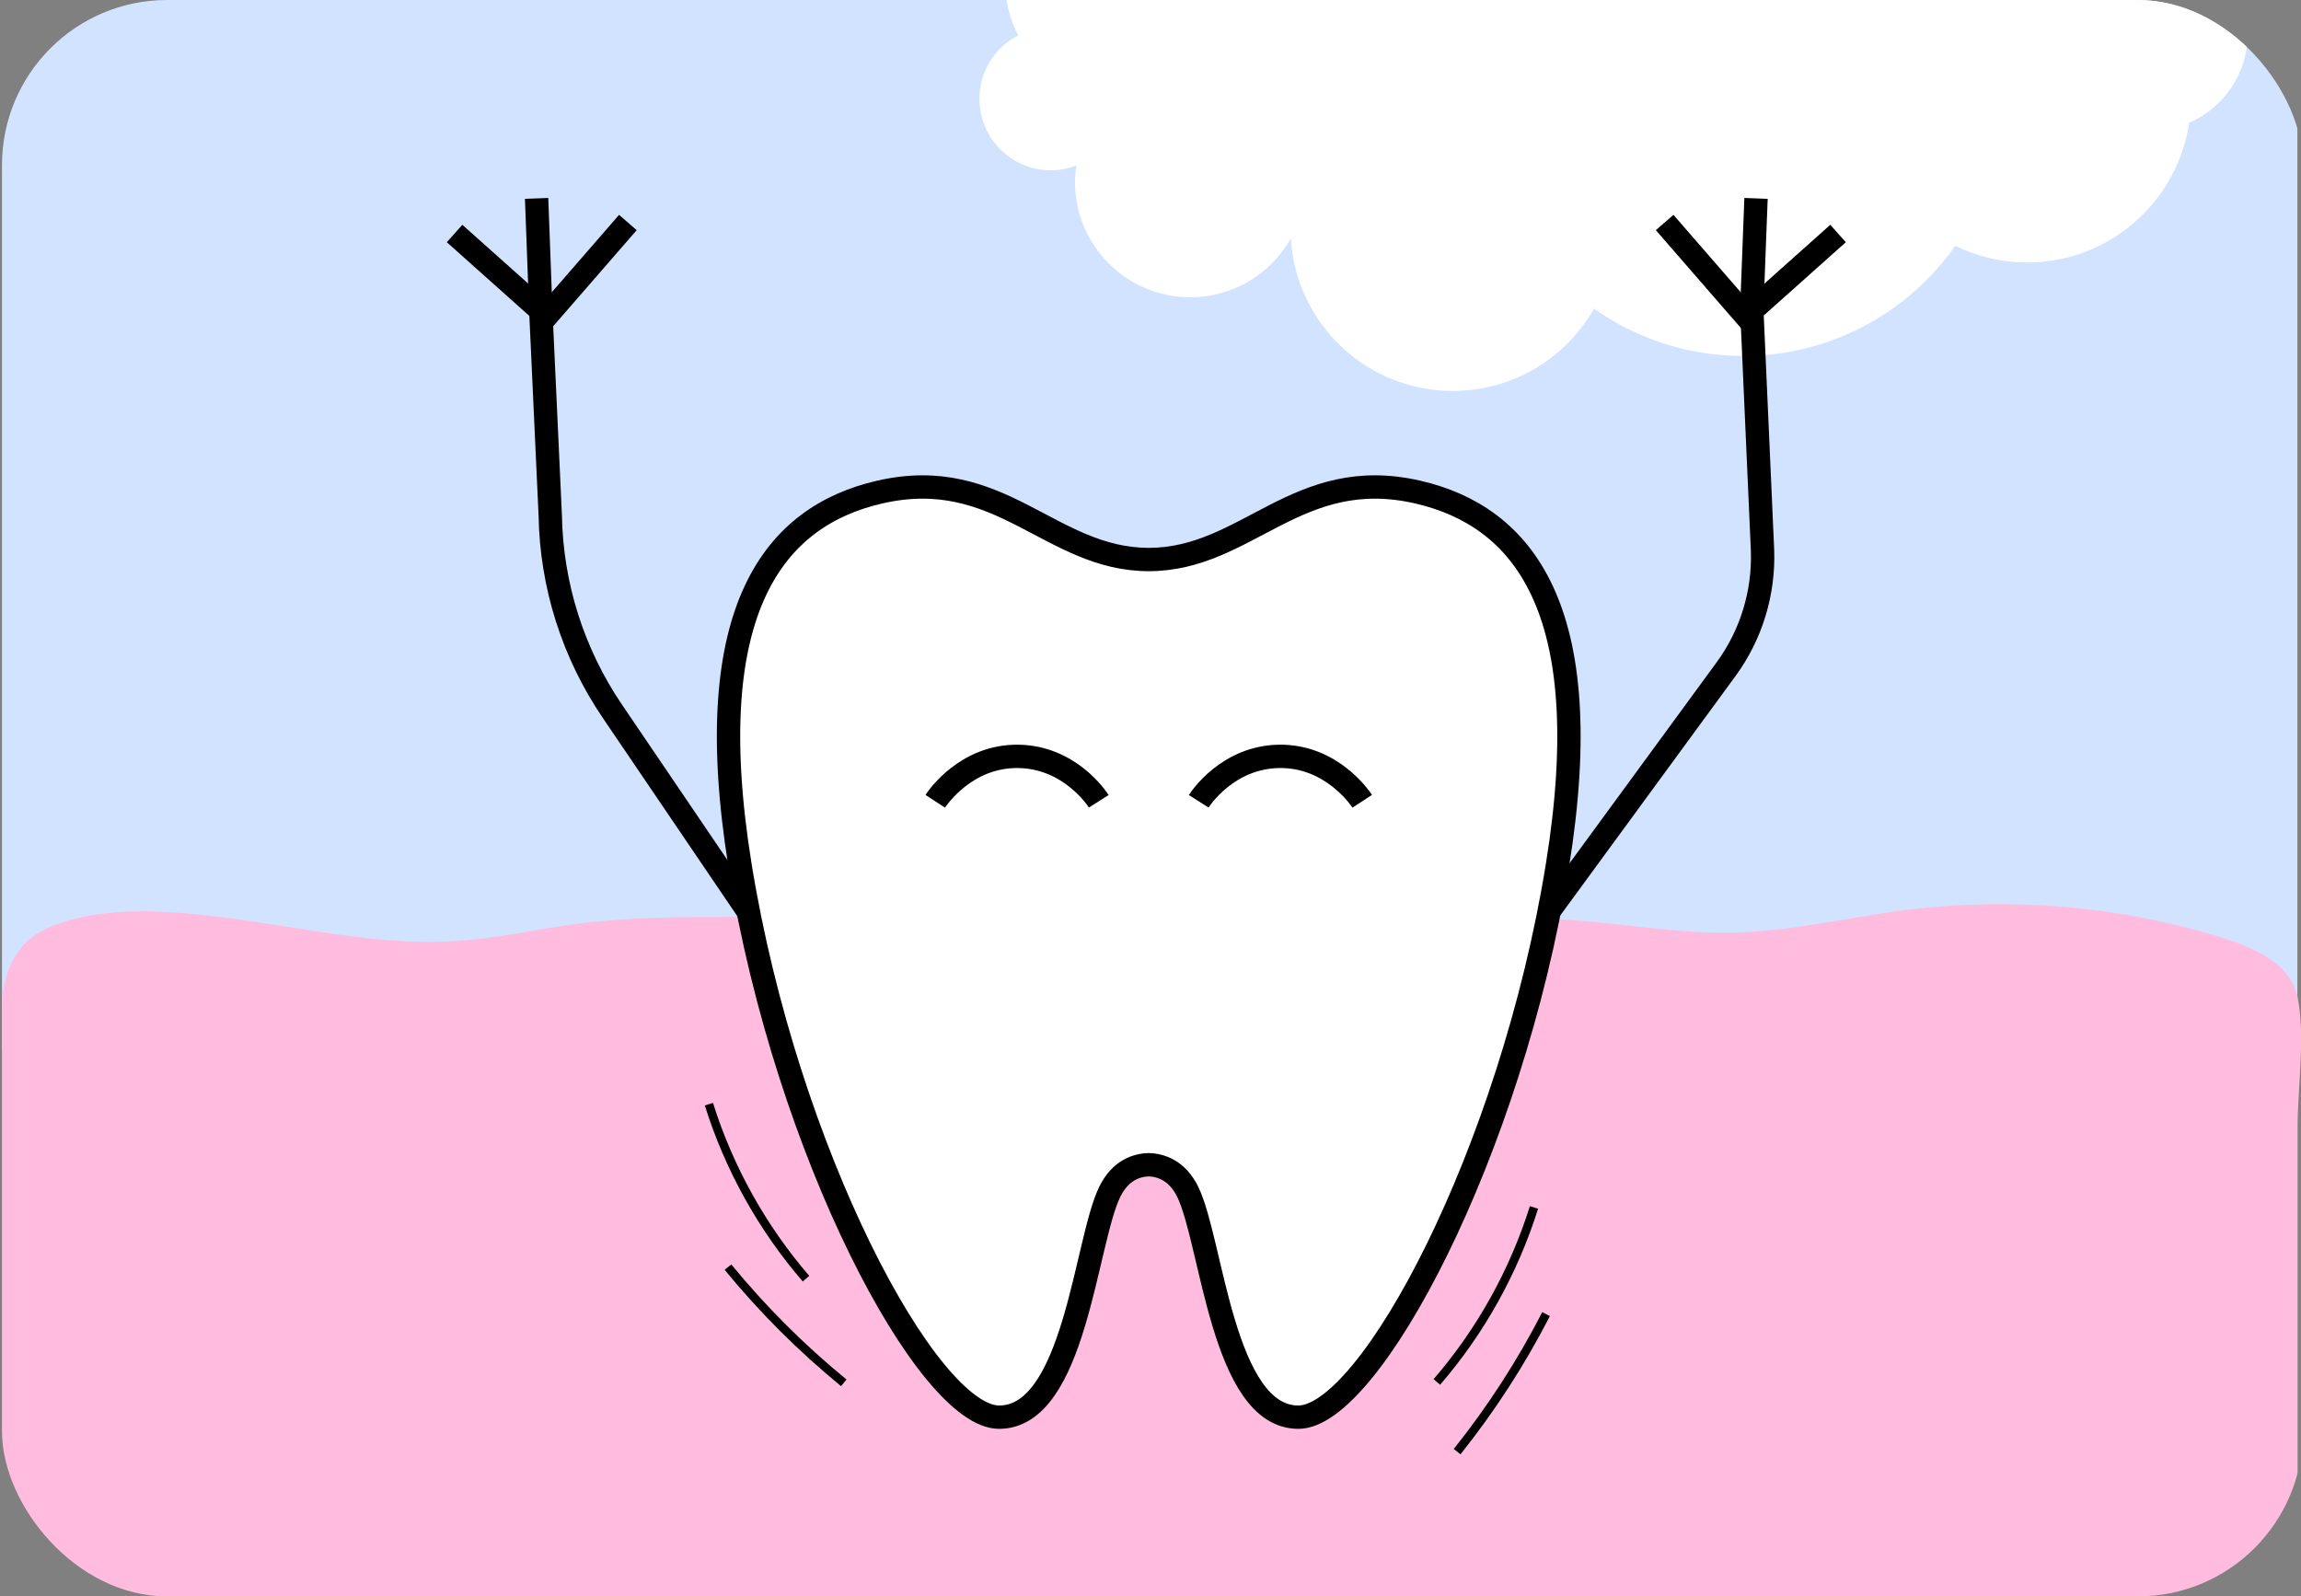
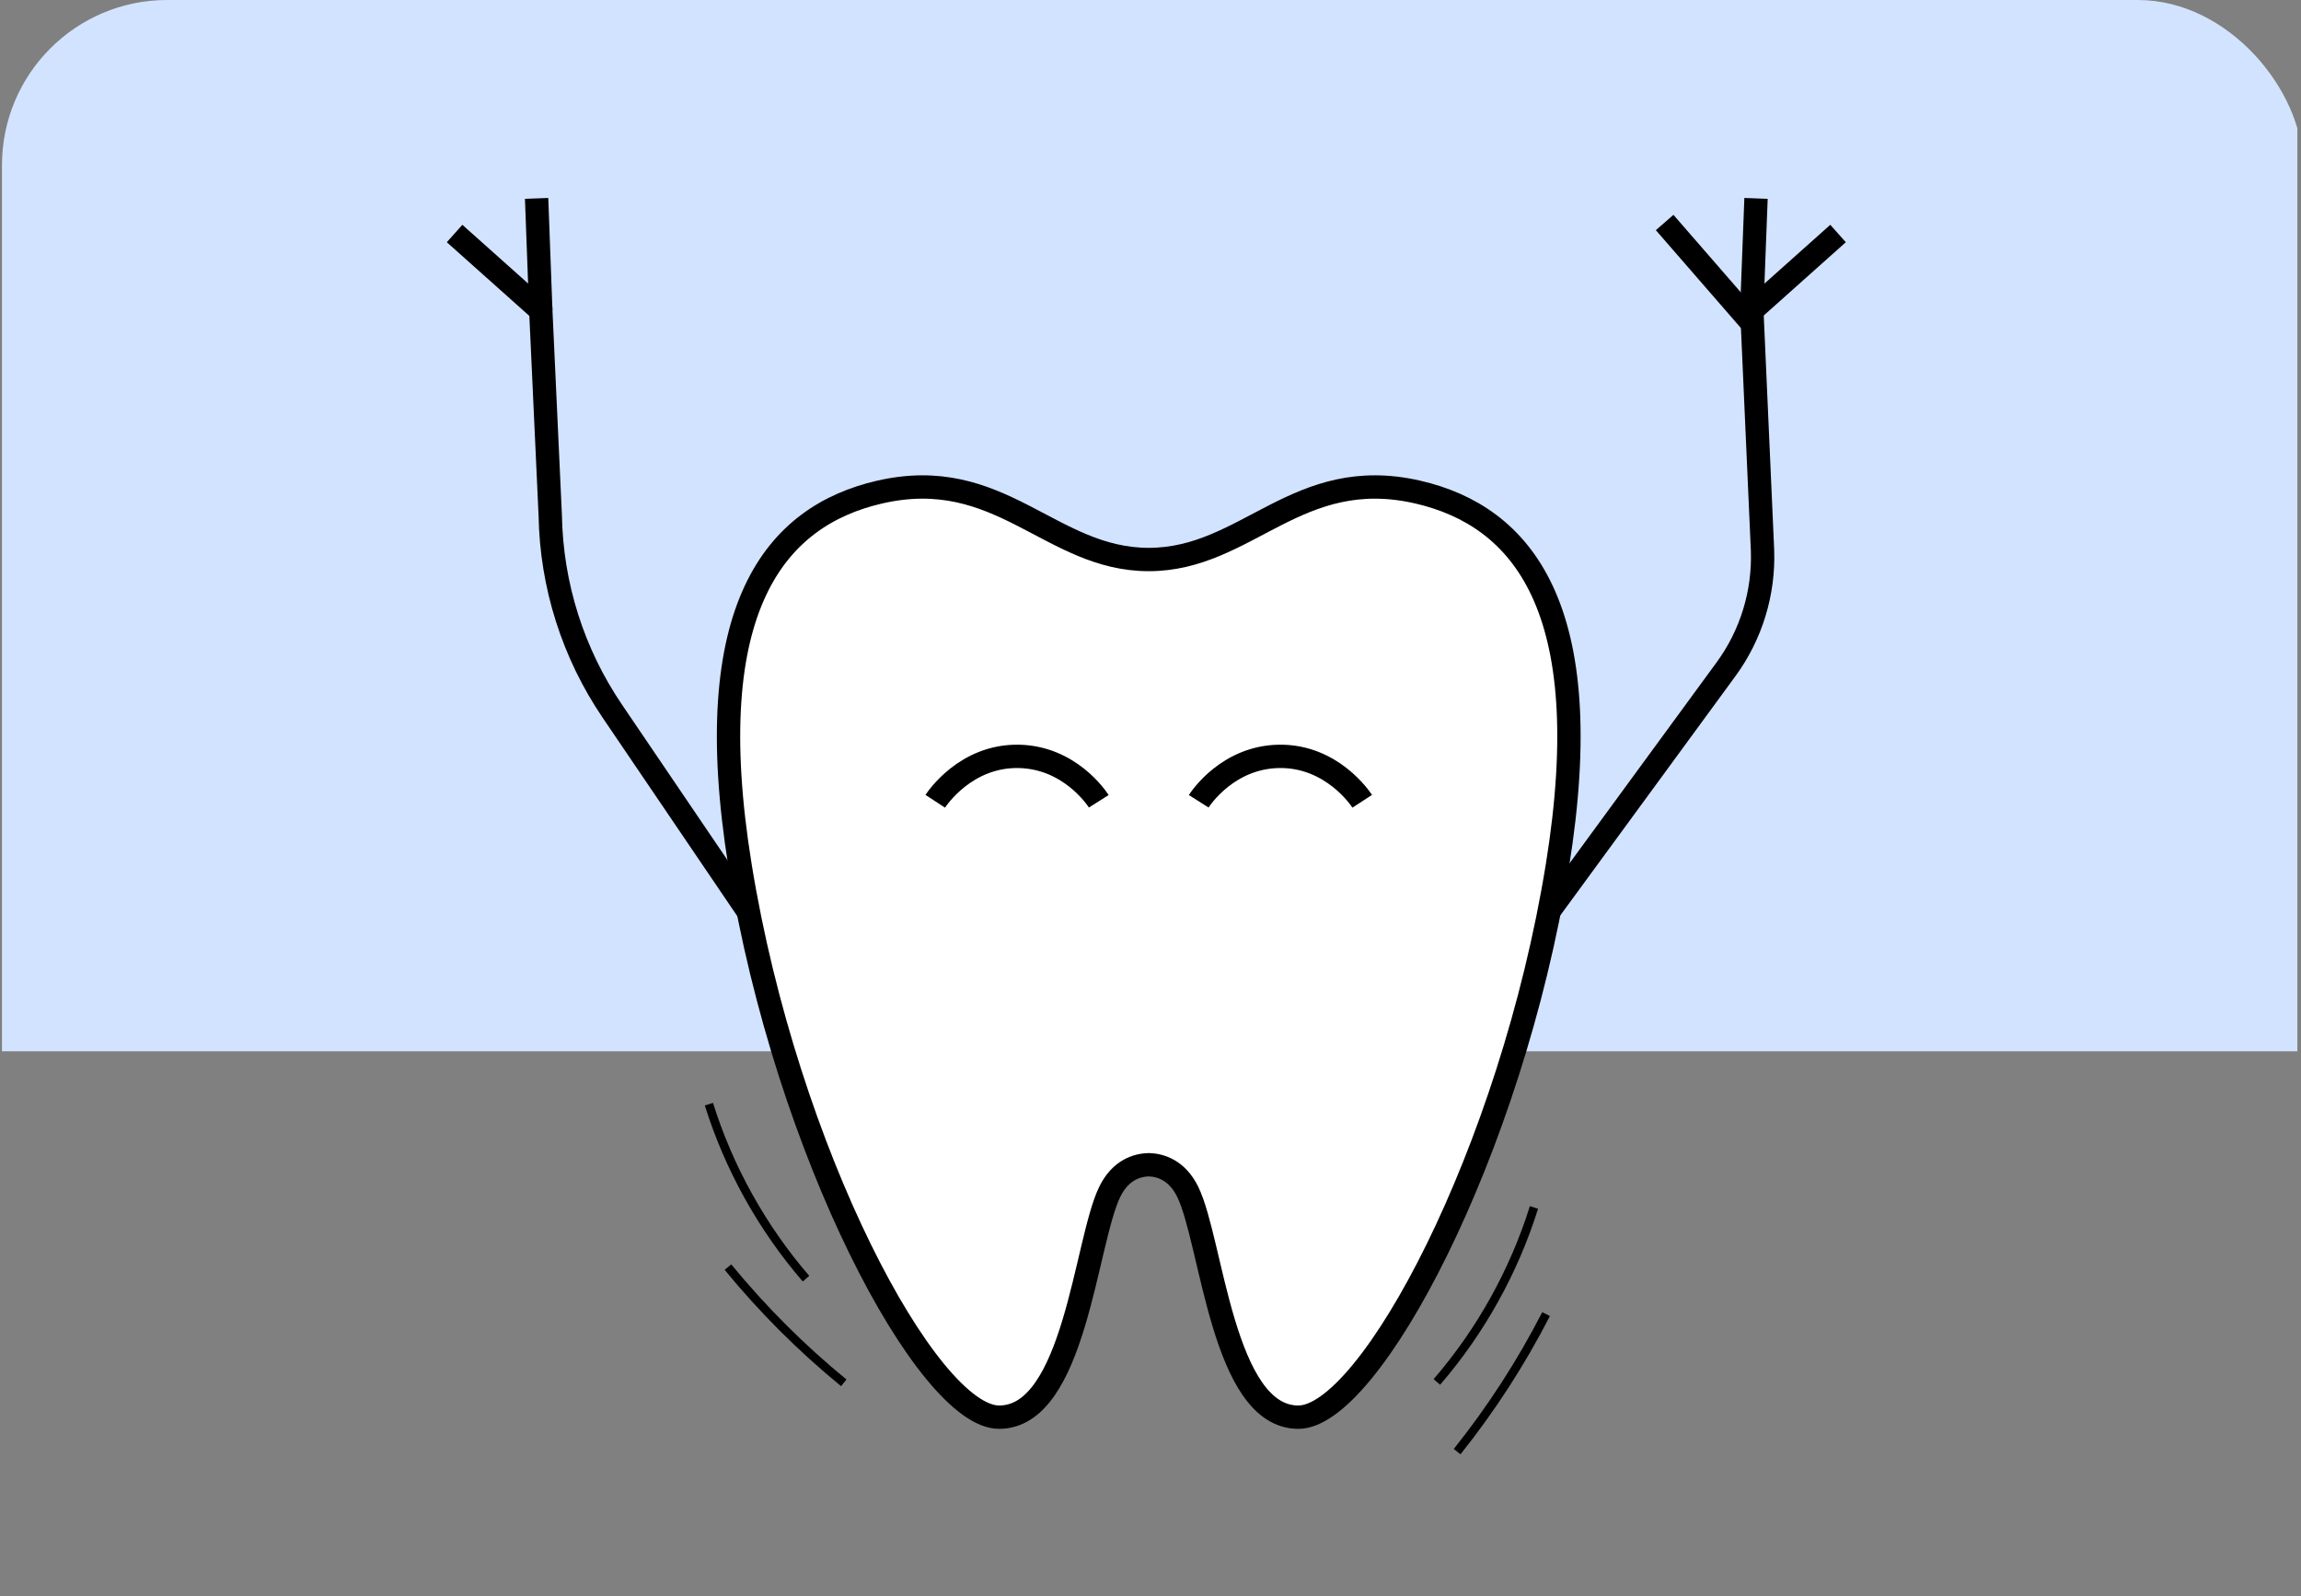
<svg xmlns="http://www.w3.org/2000/svg" id="_Слой_2" data-name="Слой 2" viewBox="0 0 209 145">
  <rect x="0" y="0" width="209" height="145" fill="#808080" stroke="none" />
  <defs>
    <style> .cls-1, .cls-2 { fill: #fff; } .cls-2, .cls-3, .cls-4 { stroke: #000; } .cls-2, .cls-3, .cls-4, .cls-5 { stroke-miterlimit: 10; } .cls-2, .cls-4 { stroke-width: 2.12px; } .cls-6 { clip-path: url(#clippath-2); } .cls-7 { fill: #ffbcde; } .cls-3 { stroke-width: .78px; } .cls-3, .cls-4, .cls-8, .cls-5 { fill: none; } .cls-9 { clip-path: url(#clippath-1); } .cls-10 { clip-path: url(#clippath-4); } .cls-11 { fill: #d2e3ff; } .cls-12 { fill: #fed45d; } .cls-13 { clip-path: url(#clippath); } .cls-14 { clip-path: url(#clippath-3); } .cls-5 { stroke: #fff; stroke-width: 1.04px; } </style>
    <clipPath id="clippath">
-       <rect class="cls-8" x="-228.82" width="209" height="145" rx="15" ry="15" />
-     </clipPath>
+       </clipPath>
    <clipPath id="clippath-1">
      <rect class="cls-8" x="-229" y="-32" width="209" height="209" />
    </clipPath>
    <clipPath id="clippath-2">
      <rect class="cls-8" x=".18" width="209" height="145" rx="15" ry="15" />
    </clipPath>
    <clipPath id="clippath-3">
      <rect class="cls-8" x="0" y="-26.83" width="208.67" height="208.67" />
    </clipPath>
    <clipPath id="clippath-4">
      <rect class="cls-8" x=".18" y="165.64" width="209" height="145" rx="15" ry="15" />
    </clipPath>
  </defs>
  <g class="cls-13">
    <g class="cls-9">
      <path class="cls-5" d="m50.59,6.01C6.65-4.17-11.43,30.46-47.2,30.46S-101.06-4.17-145,6.01c-37.54,8.69-65.81,41.64-50.63,135.59,16.87,104.38,68.18,200.29,94.06,200.29,27.52,0,31.32-63.72,40.19-81.85,3.88-7.94,9.93-9.73,14.17-9.85,4.24.12,10.28,1.91,14.17,9.85,8.87,18.13,12.67,81.85,40.19,81.85,25.88,0,77.19-95.91,94.06-200.29C116.4,47.65,88.14,14.7,50.59,6.01Z" />
      <path class="cls-5" d="m50.59,9.99C6.65-.18-11.43,34.45-47.2,34.45S-101.06-.18-145,9.99c-37.54,8.69-65.81,41.64-50.63,135.59,16.87,104.38,68.18,200.29,94.06,200.29,27.52,0,31.32-63.72,40.19-81.85,3.88-7.94,9.93-9.73,14.17-9.85,4.24.12,10.28,1.91,14.17,9.85,8.87,18.13,12.67,81.85,40.19,81.85,25.88,0,77.19-95.91,94.06-200.29C116.4,51.63,88.14,18.68,50.59,9.99Z" />
    </g>
  </g>
  <g class="cls-6">
    <g>
      <rect class="cls-11" x="0" y="-26.83" width="208.67" height="122.32" />
-       <path class="cls-7" d="m208.68,181.84H0s0-.54,0-.56c0-9.51,0-19.01,0-28.52v-43.9c0-5.7-.34-11.54.08-17.23.25-3.32,1.24-6.11,4.51-7.45,4.98-2.05,11.22-1.44,16.41-.76,6.89.9,13.78,2.54,20.71,2.04,3.55-.25,7.04-1.06,10.57-1.53,4.76-.63,9.57-.64,14.37-.65,19.4-.04,38.79-.08,58.19-.12,6.78-.01,13.58-.03,20.34.62,4.02.39,8.04,1.01,12.09.94,5.28-.1,10.47-1.38,15.71-2.05,9.6-1.23,19.46-.39,28.71,2.45,2.69.83,6.38,2.31,7,5.43.72,3.63,0,8.16,0,11.86v79.44Z" />
      <path class="cls-2" d="m128.8,44.7c-10.99-2.54-15.51,6.12-24.46,6.12s-13.47-8.66-24.46-6.12c-9.39,2.17-16.46,10.42-12.66,33.92,4.22,26.11,17.05,50.1,23.53,50.1,6.88,0,7.83-15.94,10.05-20.47.97-1.99,2.48-2.43,3.54-2.46,1.06.03,2.57.48,3.54,2.46,2.22,4.54,3.17,20.47,10.05,20.47,6.47,0,19.31-23.99,23.53-50.1,3.8-23.5-3.27-31.74-12.66-33.92Z" />
      <path class="cls-2" d="m84.95,72.78c.15-.23,2.76-4.16,7.57-4.08,4.62.08,7.09,3.78,7.28,4.08" />
      <path class="cls-2" d="m123.73,72.78c-.15-.23-2.76-4.16-7.57-4.08-4.62.08-7.09,3.78-7.28,4.08" />
      <g>
        <path class="cls-4" d="m41.29,21.21l7.83,6.99.86,18.62c.11,6.35,2.07,12.52,5.64,17.78l12.35,18.2" />
        <line class="cls-4" x1="49.12" y1="28.2" x2="48.74" y2="18.02" />
-         <line class="cls-4" x1="57.03" y1="20.21" x2="49.12" y2="29.31" />
      </g>
      <path class="cls-3" d="m64.39,100.29c1.82,5.81,4.84,11.24,8.82,15.85" />
      <path class="cls-3" d="m66.12,115.09c3.15,3.84,6.68,7.37,10.52,10.51" />
      <path class="cls-3" d="m139.33,109.67c-1.82,5.81-4.84,11.24-8.82,15.85" />
      <path class="cls-3" d="m140.43,119.36c-2.27,4.42-4.98,8.61-8.08,12.49" />
      <g class="cls-14">
-         <path class="cls-1" d="m88.97,9c0,3.57,2.9,6.47,6.47,6.47.82,0,1.6-.16,2.32-.44-.07.49-.12.99-.12,1.49,0,5.79,4.69,10.48,10.48,10.48,3.92,0,7.33-2.16,9.13-5.35.45,7.73,6.86,13.86,14.71,13.86,5.5,0,10.29-3.01,12.82-7.48,3.84,2.71,8.51,4.3,13.56,4.3,7.96,0,14.99-3.95,19.26-10,1.97.97,4.19,1.51,6.53,1.51,7.47,0,13.65-5.51,14.71-12.69,3.13-1.35,5.32-4.46,5.32-8.09,0-4.86-3.94-8.8-8.8-8.8-1.72,0-3.33.5-4.69,1.36-1.98-.97-4.2-1.52-6.54-1.52s-4.4.51-6.32,1.41c-4.24-6.22-11.38-10.3-19.48-10.3-2.19,0-4.3.3-6.31.86-1.9-2.27-4.75-3.72-7.94-3.72-4.45,0-8.24,2.81-9.7,6.76-2.93-2.44-6.69-3.9-10.79-3.9-3.1,0-6,.84-8.49,2.29-1.36-1.41-3.27-2.29-5.39-2.29-2.33,0-4.41,1.06-5.79,2.73-.66-.13-1.33-.2-2.02-.2-5.86,0-10.61,4.75-10.61,10.61,0,1.75.43,3.4,1.19,4.86-2.09,1.08-3.52,3.25-3.52,5.75Z" />
-       </g>
+         </g>
      <g>
        <path class="cls-4" d="m166.95,21.21l-7.83,6.99.97,21.77c.14,3.87-1.02,7.68-3.31,10.81l-16.12,22.02" />
        <line class="cls-4" x1="159.11" y1="28.2" x2="159.5" y2="18.02" />
        <line class="cls-4" x1="151.2" y1="20.21" x2="159.11" y2="29.31" />
      </g>
    </g>
  </g>
  <g class="cls-10">
    <rect class="cls-12" x=".16" y="133.64" width="209" height="209" />
  </g>
</svg>